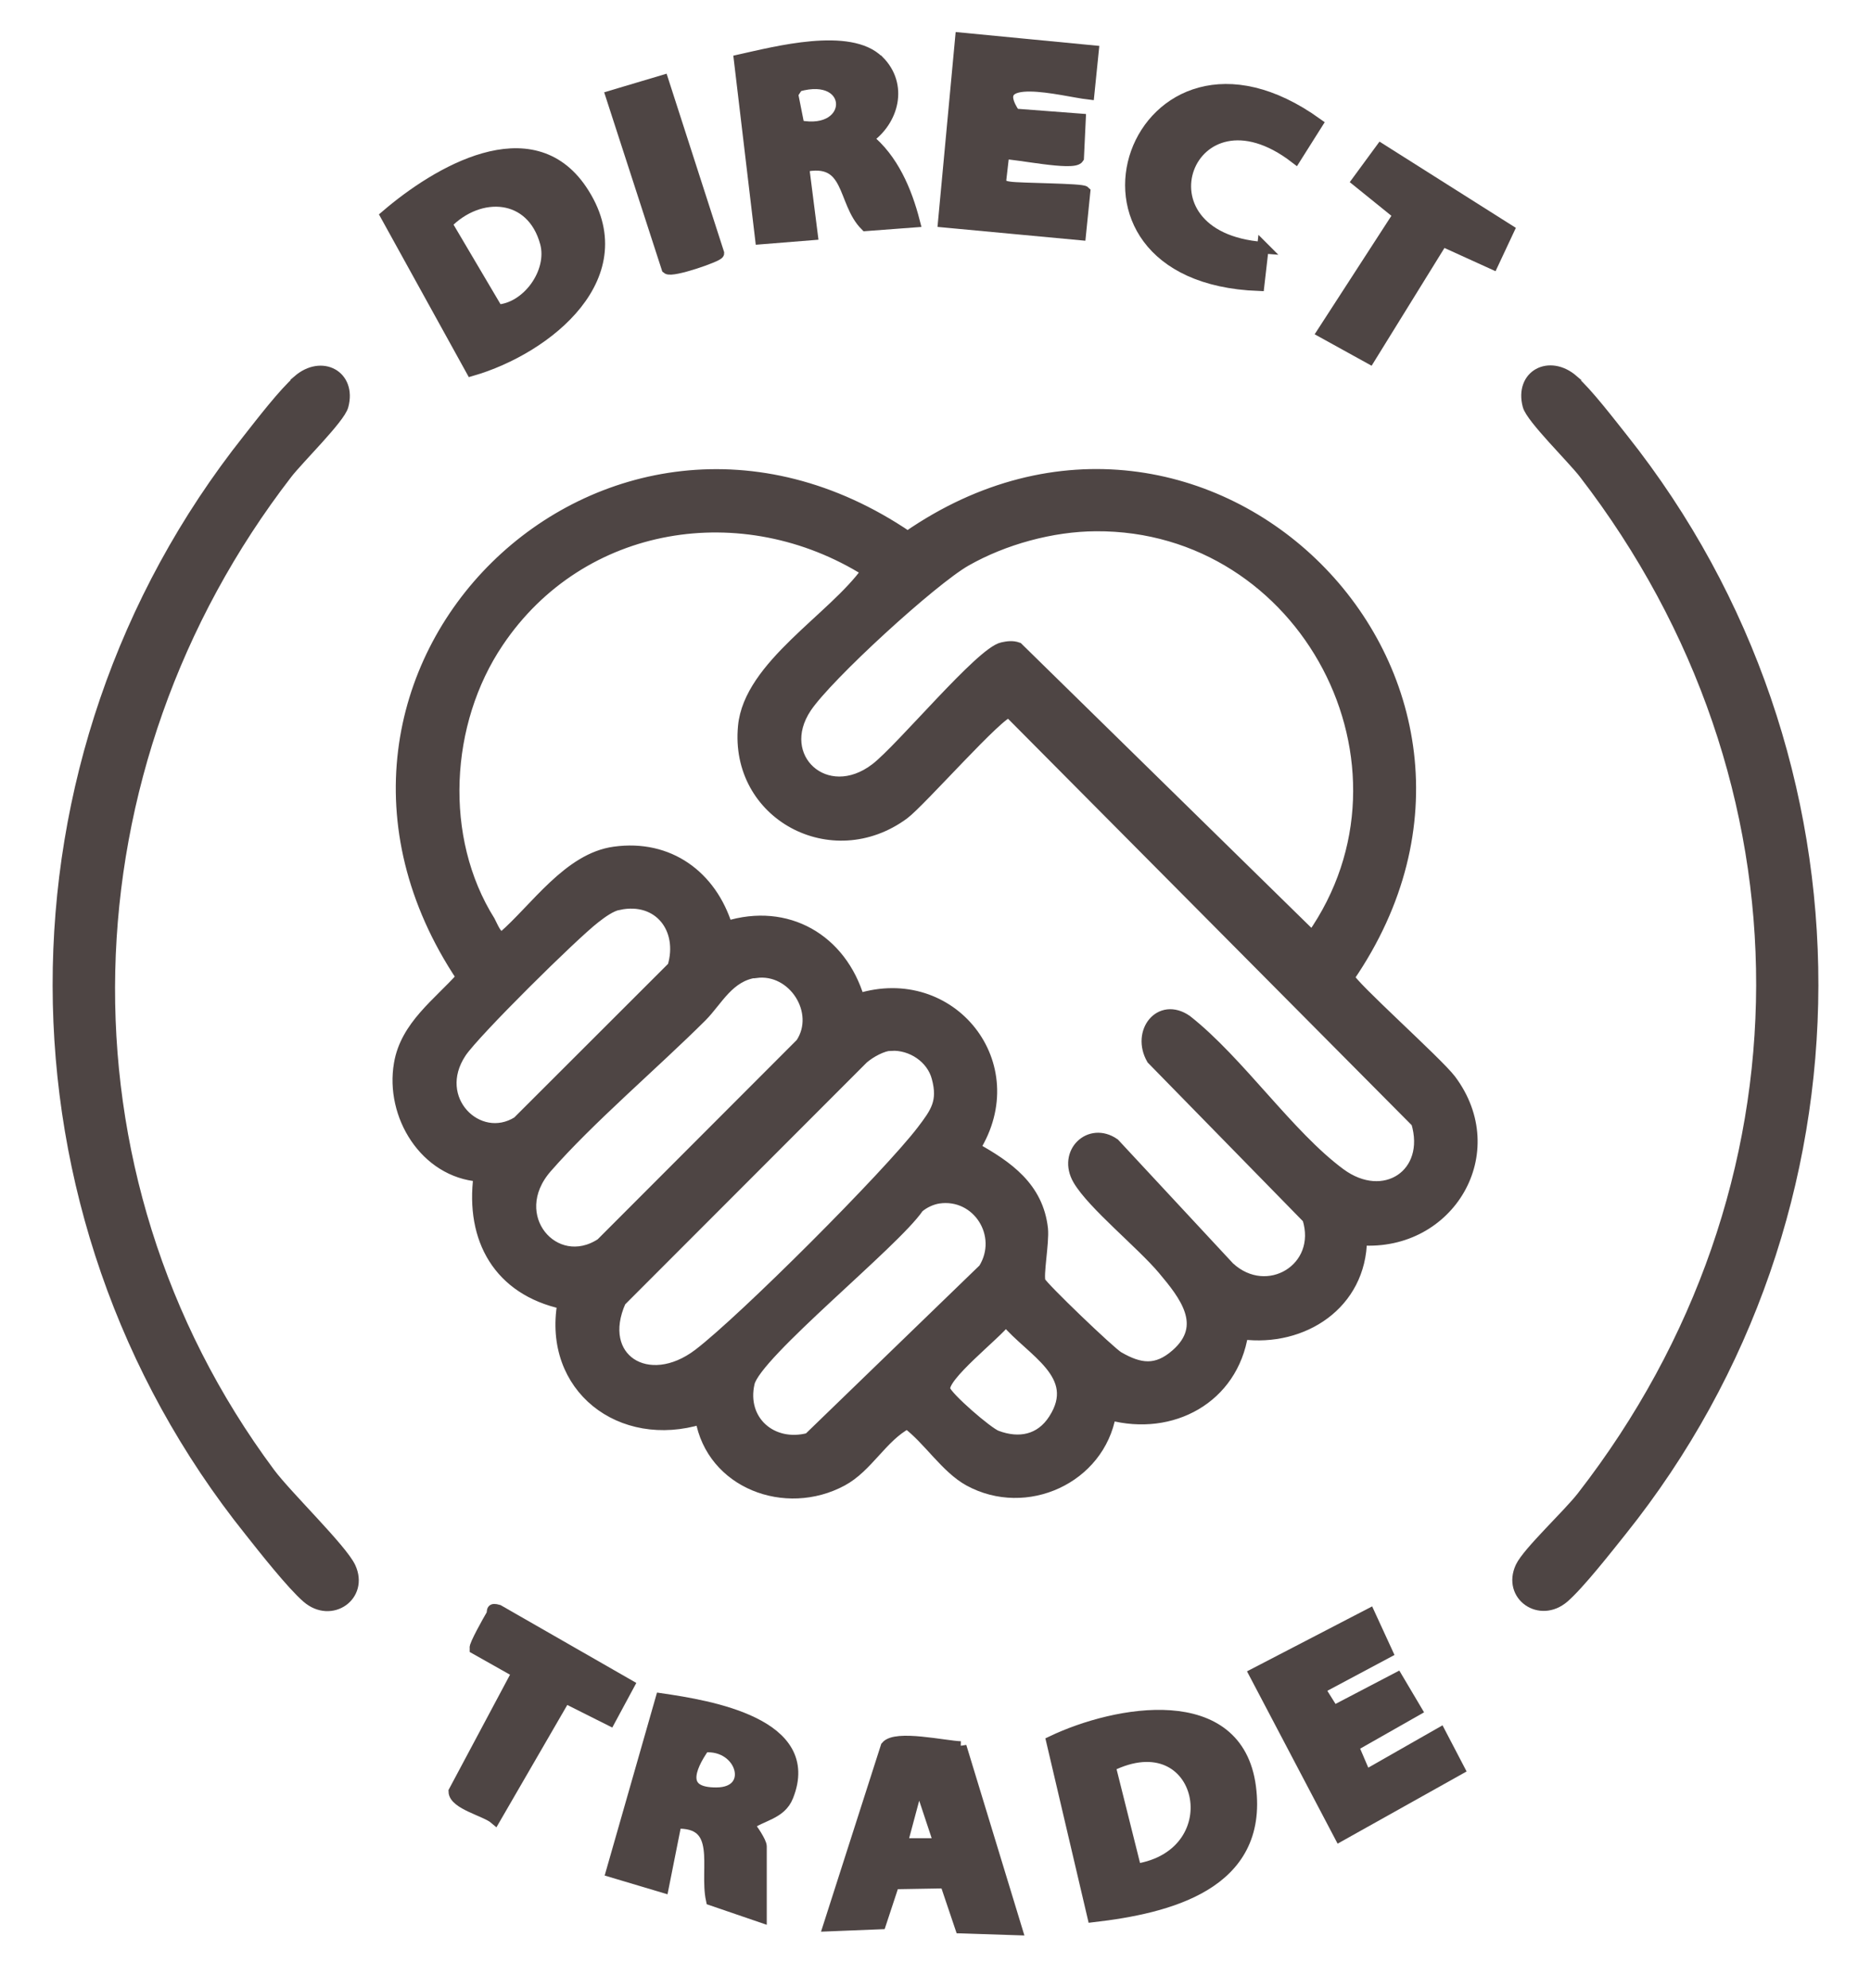
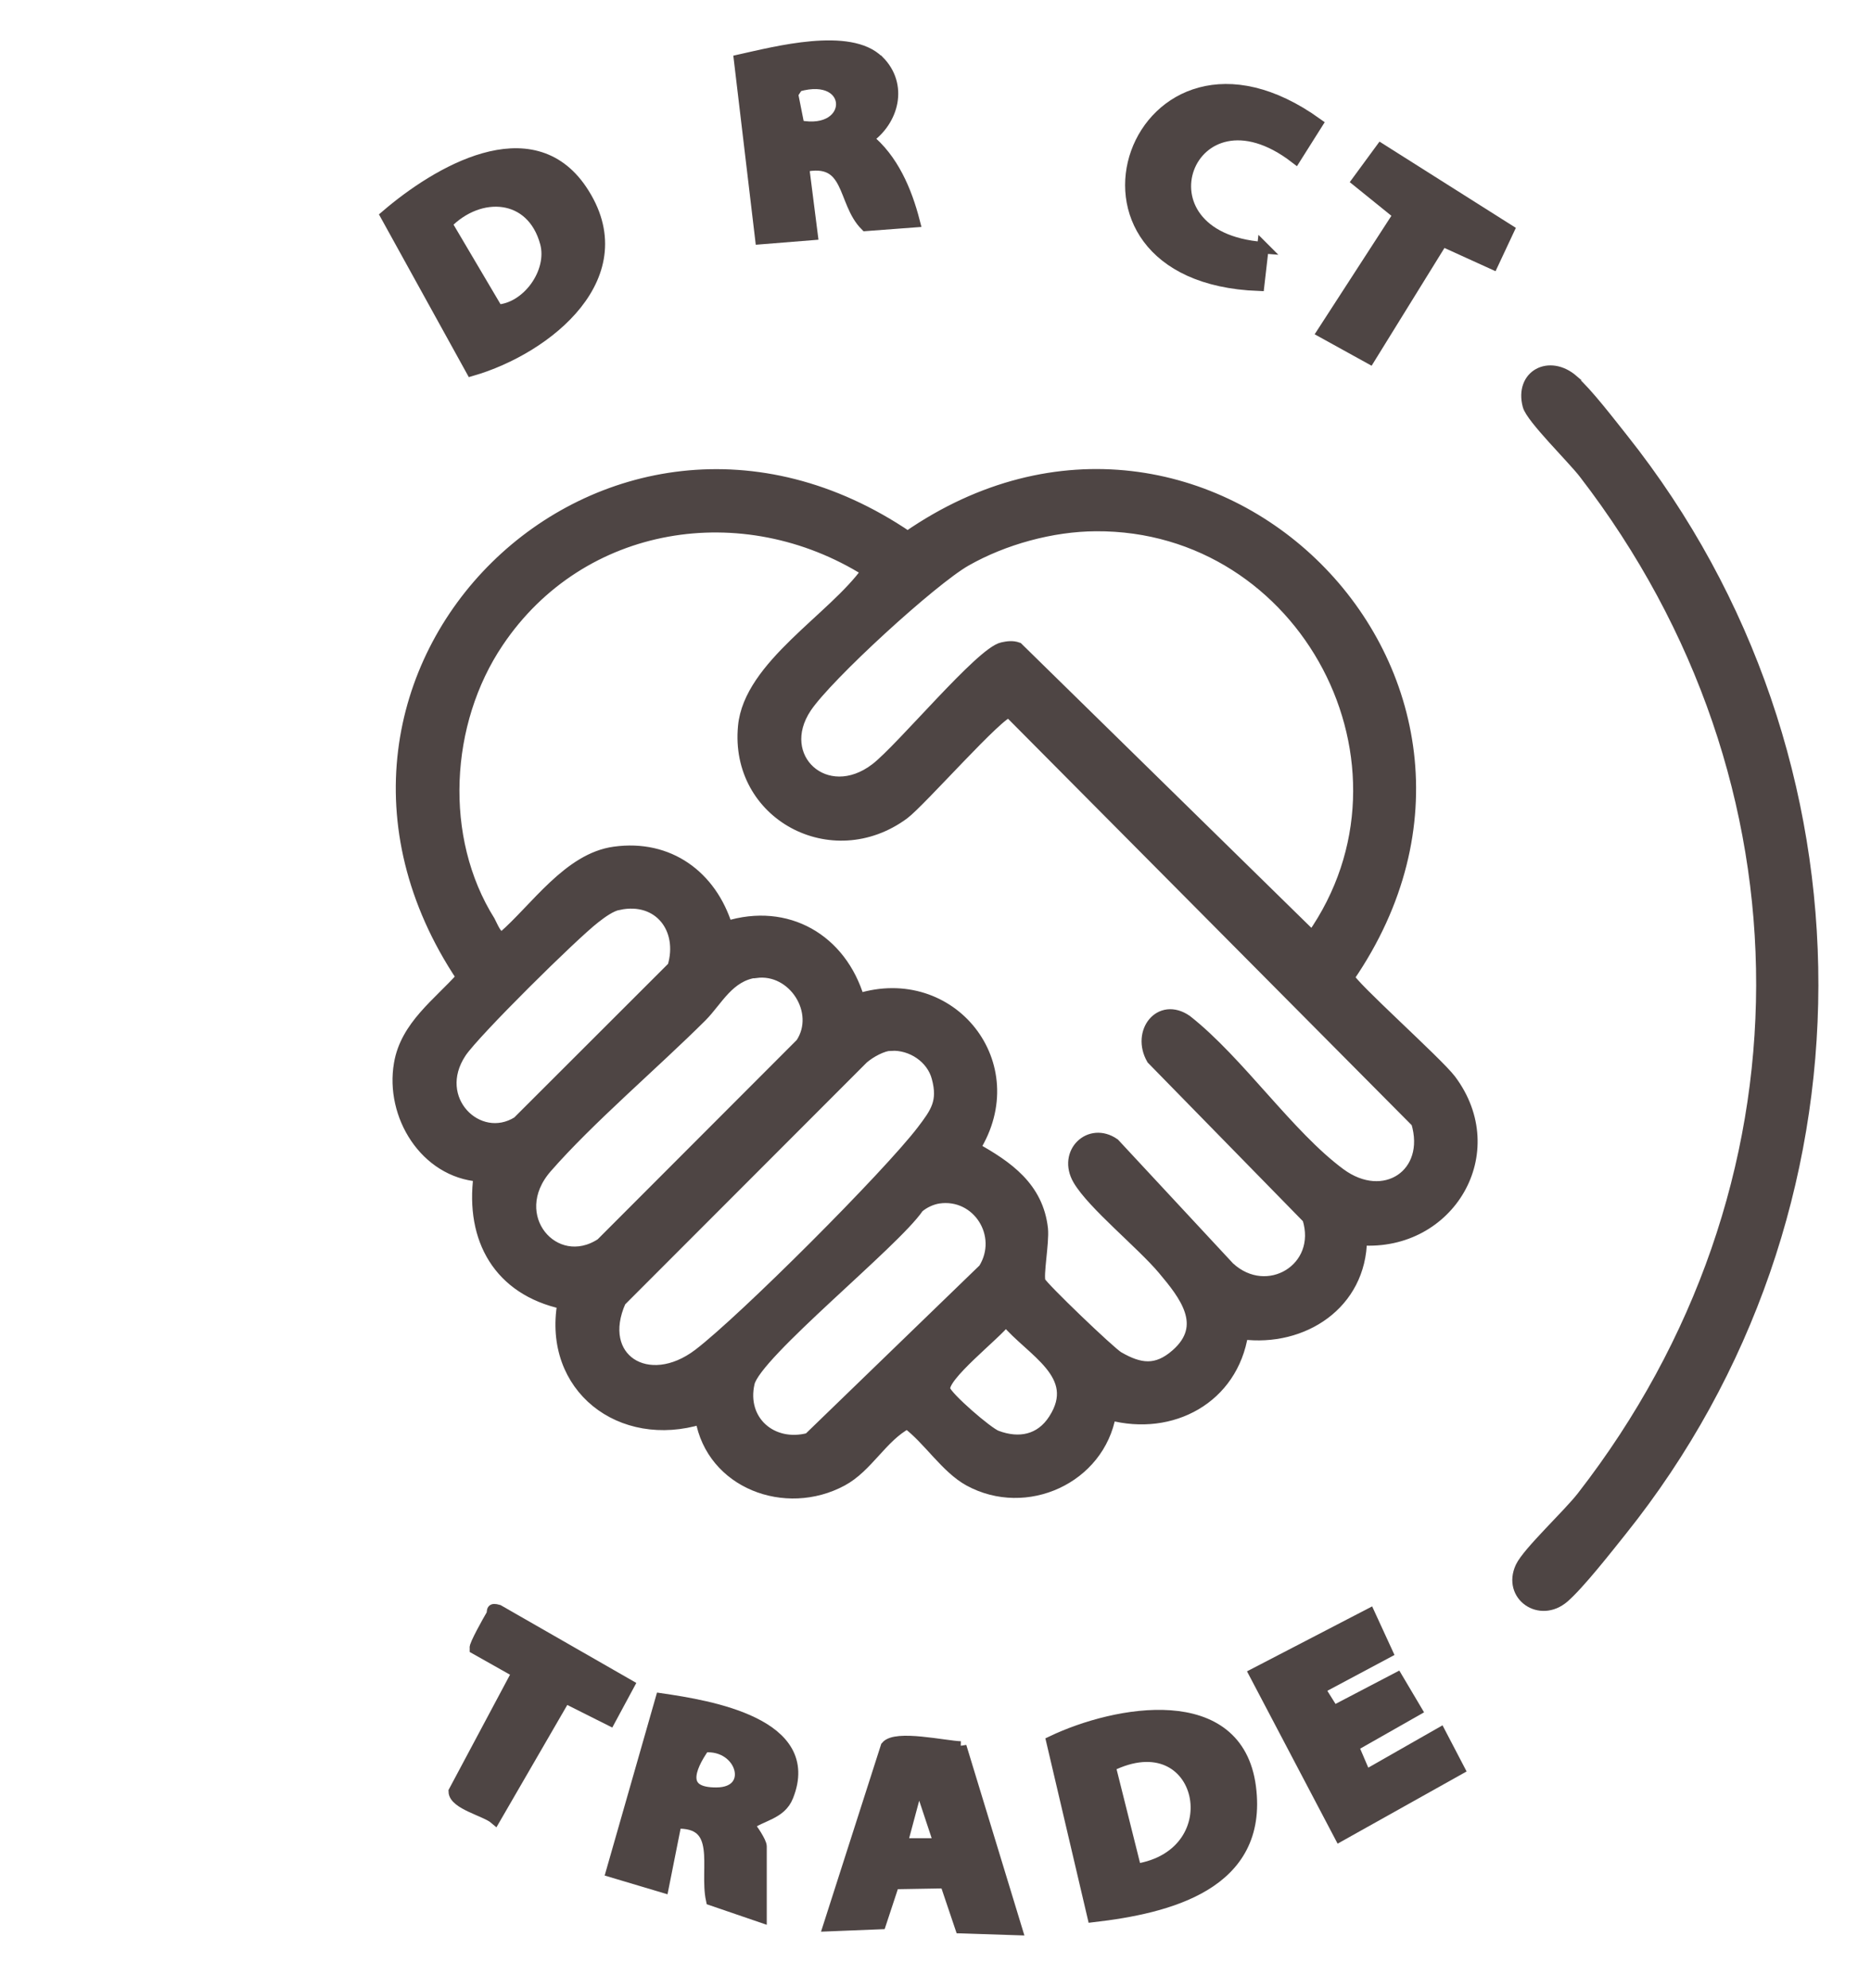
<svg xmlns="http://www.w3.org/2000/svg" fill="none" viewBox="0 0 32 34" height="34" width="32">
  <path stroke-width="0.2" stroke="#4E4544" fill="#4E4544" d="M23.28 21.194C23.269 22.296 22.284 22.938 21.249 22.805C21.078 23.907 20.038 24.467 18.988 24.187C18.797 25.277 17.548 25.845 16.578 25.316C16.181 25.098 15.882 24.607 15.516 24.335C15.08 24.568 14.835 25.082 14.399 25.316C13.438 25.833 12.177 25.362 11.99 24.257C10.62 24.677 9.382 23.724 9.632 22.288C8.542 22.05 8.055 21.194 8.199 20.108C7.277 20.038 6.685 19.073 6.837 18.194C6.946 17.547 7.503 17.162 7.904 16.711C4.436 11.515 10.375 5.689 15.524 9.184C20.607 5.662 26.577 11.597 23.066 16.711C23.09 16.843 24.584 18.174 24.806 18.47C25.732 19.707 24.783 21.299 23.28 21.198V21.194ZM14.835 9.764C12.714 8.433 9.935 8.865 8.515 10.978C7.588 12.352 7.479 14.337 8.371 15.757C8.409 15.823 8.495 16.069 8.608 16.026C9.165 15.543 9.729 14.683 10.511 14.578C11.437 14.45 12.161 14.983 12.43 15.851C13.457 15.531 14.383 16.065 14.687 17.088C16.267 16.598 17.552 18.209 16.664 19.634C17.229 19.949 17.746 20.307 17.824 21.015C17.847 21.253 17.738 21.817 17.785 21.922C17.828 22.019 18.98 23.125 19.124 23.21C19.494 23.424 19.782 23.463 20.12 23.167C20.688 22.669 20.264 22.14 19.898 21.704C19.532 21.268 18.692 20.591 18.447 20.171C18.182 19.715 18.641 19.275 19.054 19.563L21.019 21.677C21.673 22.28 22.646 21.696 22.373 20.832L19.708 18.108C19.447 17.652 19.84 17.143 20.291 17.454C21.186 18.158 22.031 19.419 22.915 20.073C23.673 20.634 24.502 20.081 24.234 19.19L17.264 12.173C17.108 12.146 15.738 13.706 15.454 13.916C14.232 14.815 12.578 13.924 12.722 12.422C12.819 11.387 14.263 10.573 14.835 9.764ZM18.742 8.985C17.991 8.989 17.166 9.215 16.516 9.585C15.936 9.915 14.15 11.55 13.784 12.095C13.208 12.955 14.127 13.803 14.983 13.146C15.427 12.803 16.785 11.157 17.147 11.083C17.232 11.064 17.318 11.052 17.404 11.083L22.444 16.022C24.506 13.087 22.331 8.962 18.742 8.985ZM10.589 15.457C10.441 15.489 10.289 15.601 10.169 15.695C9.795 15.983 8.118 17.641 7.88 17.995C7.343 18.801 8.18 19.614 8.857 19.19L11.515 16.535C11.71 15.886 11.278 15.317 10.585 15.461L10.589 15.457ZM12.924 16.621C12.461 16.683 12.266 17.104 11.998 17.376C11.181 18.19 10.071 19.131 9.344 19.964C8.616 20.797 9.484 21.797 10.285 21.272L13.706 17.847C14.064 17.306 13.574 16.539 12.928 16.625L12.924 16.621ZM15.244 17.866C15.088 17.874 14.878 17.991 14.757 18.096L10.608 22.249C10.165 23.237 11.083 23.825 11.955 23.16C12.729 22.568 15.189 20.108 15.777 19.338C16.014 19.026 16.146 18.843 16.034 18.427C15.944 18.084 15.59 17.851 15.24 17.87L15.244 17.866ZM16.053 20.482C15.929 20.501 15.796 20.564 15.703 20.645C15.298 21.245 12.92 23.148 12.807 23.65C12.659 24.3 13.2 24.771 13.835 24.603L16.831 21.704C17.193 21.124 16.726 20.385 16.053 20.482ZM17.201 22.58C17.038 22.809 16.092 23.537 16.154 23.767C16.189 23.899 16.886 24.502 17.042 24.561C17.431 24.708 17.801 24.634 18.03 24.276C18.528 23.502 17.637 23.101 17.205 22.58H17.201Z" />
  <path stroke-width="0.2" stroke="#4E4544" fill="#4E4544" d="M26.896 6.51C27.137 6.716 27.538 7.242 27.752 7.51C32.092 12.974 32.084 20.735 27.721 26.179C27.484 26.475 27.005 27.086 26.744 27.312C26.339 27.662 25.795 27.281 26.016 26.802C26.137 26.545 26.83 25.903 27.067 25.596C31.146 20.346 31.161 13.36 27.098 8.09C26.904 7.837 26.195 7.144 26.141 6.934C26.005 6.42 26.499 6.16 26.9 6.506L26.896 6.51Z" />
-   <path stroke-width="0.2" stroke="#4E4544" fill="#4E4544" d="M5.102 6.51C5.502 6.164 5.997 6.428 5.86 6.938C5.806 7.148 5.098 7.841 4.903 8.094C1.031 13.111 0.789 20.061 4.607 25.195C4.903 25.592 5.837 26.491 5.985 26.806C6.207 27.285 5.662 27.666 5.257 27.316C4.996 27.09 4.514 26.479 4.28 26.183C-0.086 20.739 -0.09 12.978 4.249 7.514C4.463 7.242 4.864 6.72 5.105 6.514L5.102 6.51Z" />
  <path stroke-width="0.2" stroke="#4E4544" fill="#4E4544" d="M8.067 6.331L6.608 3.689C7.476 2.945 9.087 1.984 9.943 3.253C10.92 4.704 9.359 5.957 8.067 6.331ZM8.507 5.308C9.021 5.28 9.472 4.658 9.336 4.152C9.102 3.288 8.199 3.237 7.631 3.825L8.507 5.308Z" />
  <path stroke-width="0.2" stroke="#4E4544" fill="#4E4544" d="M18.696 32.772L17.995 29.783C19.089 29.262 21.163 28.884 21.381 30.558C21.599 32.231 19.972 32.624 18.696 32.772ZM19.424 31.974C21.105 31.718 20.595 29.394 18.98 30.2L19.424 31.974Z" />
  <path stroke-width="0.2" stroke="#4E4544" fill="#4E4544" d="M15.026 1.046C15.434 1.455 15.279 2.062 14.831 2.369C15.267 2.719 15.497 3.264 15.633 3.79L14.808 3.852C14.403 3.447 14.563 2.665 13.738 2.844L13.886 4.008L13.014 4.078L12.652 1.03C13.263 0.894 14.536 0.559 15.022 1.046H15.026ZM13.64 1.47L13.551 1.606L13.66 2.155C14.652 2.354 14.645 1.178 13.64 1.47Z" />
  <path stroke-width="0.2" stroke="#4E4544" fill="#4E4544" d="M13.014 32.776L12.173 32.488C12.056 31.947 12.387 31.138 11.558 31.173L11.34 32.267L10.465 32.006L11.309 29.056C12.13 29.176 13.967 29.476 13.469 30.718C13.348 31.021 13.022 31.037 12.796 31.208C12.862 31.27 13.014 31.508 13.014 31.574V32.776ZM12.041 29.869C11.776 30.247 11.624 30.671 12.251 30.667C12.944 30.667 12.706 29.807 12.041 29.869Z" />
  <path stroke-width="0.2" stroke="#4E4544" fill="#4E4544" d="M16.431 29.869L17.384 32.994L16.434 32.963L16.174 32.193L15.283 32.208L15.057 32.893L14.181 32.928L15.162 29.869C15.322 29.675 16.162 29.869 16.431 29.877V29.869ZM16.073 31.535L15.711 30.445L15.419 31.535H16.073Z" />
  <path stroke-width="0.2" stroke="#4E4544" fill="#4E4544" d="M23.421 27.608L23.72 28.258L22.56 28.877L22.806 29.27L23.895 28.701L24.218 29.246L23.136 29.861L23.354 30.371L24.631 29.643L24.95 30.254L22.918 31.391L21.463 28.624L23.421 27.608Z" />
-   <path stroke-width="0.2" stroke="#4E4544" fill="#4E4544" d="M18.692 0.875L18.618 1.602C18.186 1.552 16.812 1.17 17.353 1.957L18.47 2.042L18.439 2.7C18.357 2.828 17.373 2.618 17.163 2.622L17.108 3.101C17.12 3.179 17.201 3.198 17.271 3.206C17.451 3.233 18.501 3.233 18.548 3.28L18.474 4.008L16.143 3.79L16.435 0.657L18.692 0.875Z" />
  <path stroke-width="0.2" stroke="#4E4544" fill="#4E4544" d="M21.599 4.233L21.525 4.876C17.715 4.732 19.443 -0.098 22.522 2.116L22.156 2.696C20.331 1.291 19.288 4.066 21.603 4.237L21.599 4.233Z" />
  <path stroke-width="0.2" stroke="#4E4544" fill="#4E4544" d="M8.133 28.184C8.11 28.153 8.359 27.709 8.41 27.624C8.449 27.557 8.383 27.503 8.523 27.542L10.749 28.818L10.43 29.41L9.663 29.025L8.464 31.095C8.309 30.963 7.775 30.846 7.771 30.636L8.857 28.6L8.133 28.192V28.184Z" />
  <path stroke-width="0.2" stroke="#4E4544" fill="#4E4544" d="M25.53 4.506L24.666 4.113L23.424 6.121L22.627 5.681L23.93 3.669L23.222 3.097L23.619 2.556L25.798 3.934L25.53 4.506Z" />
-   <path stroke-width="0.2" stroke="#4E4544" fill="#4E4544" d="M11.336 1.384L12.286 4.33C12.286 4.377 11.492 4.653 11.414 4.587L10.46 1.645L11.336 1.384Z" />
</svg>